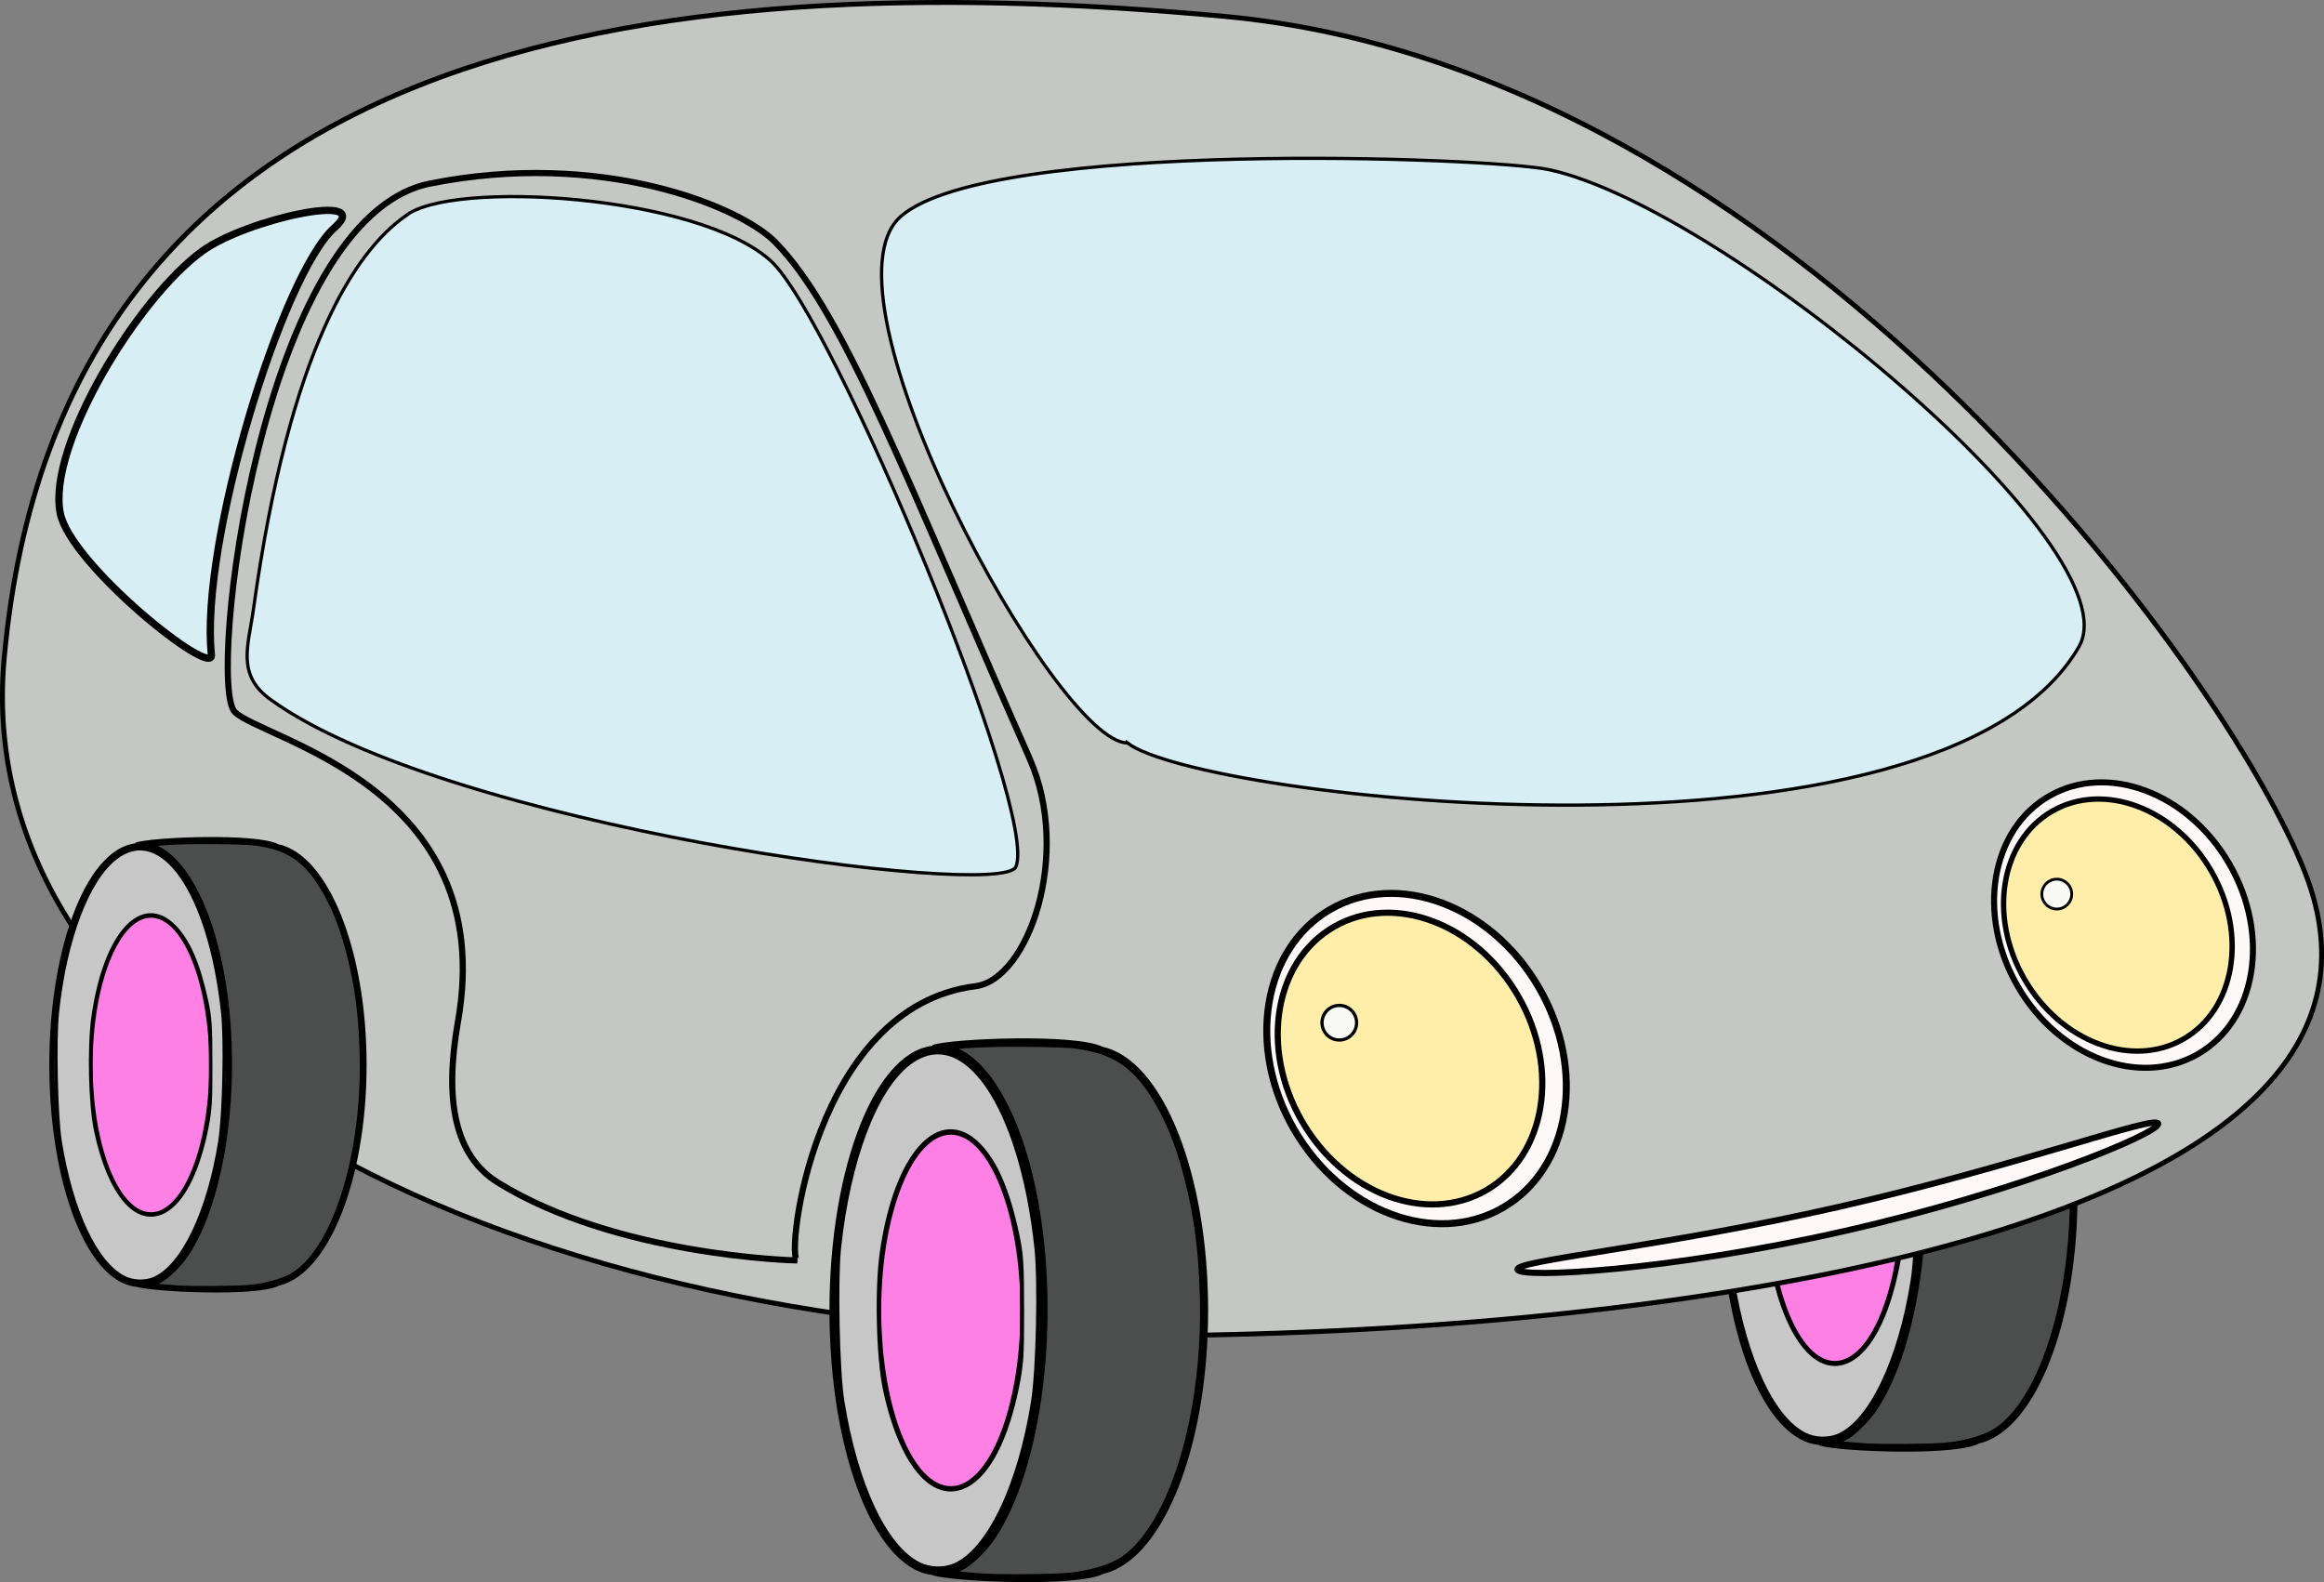
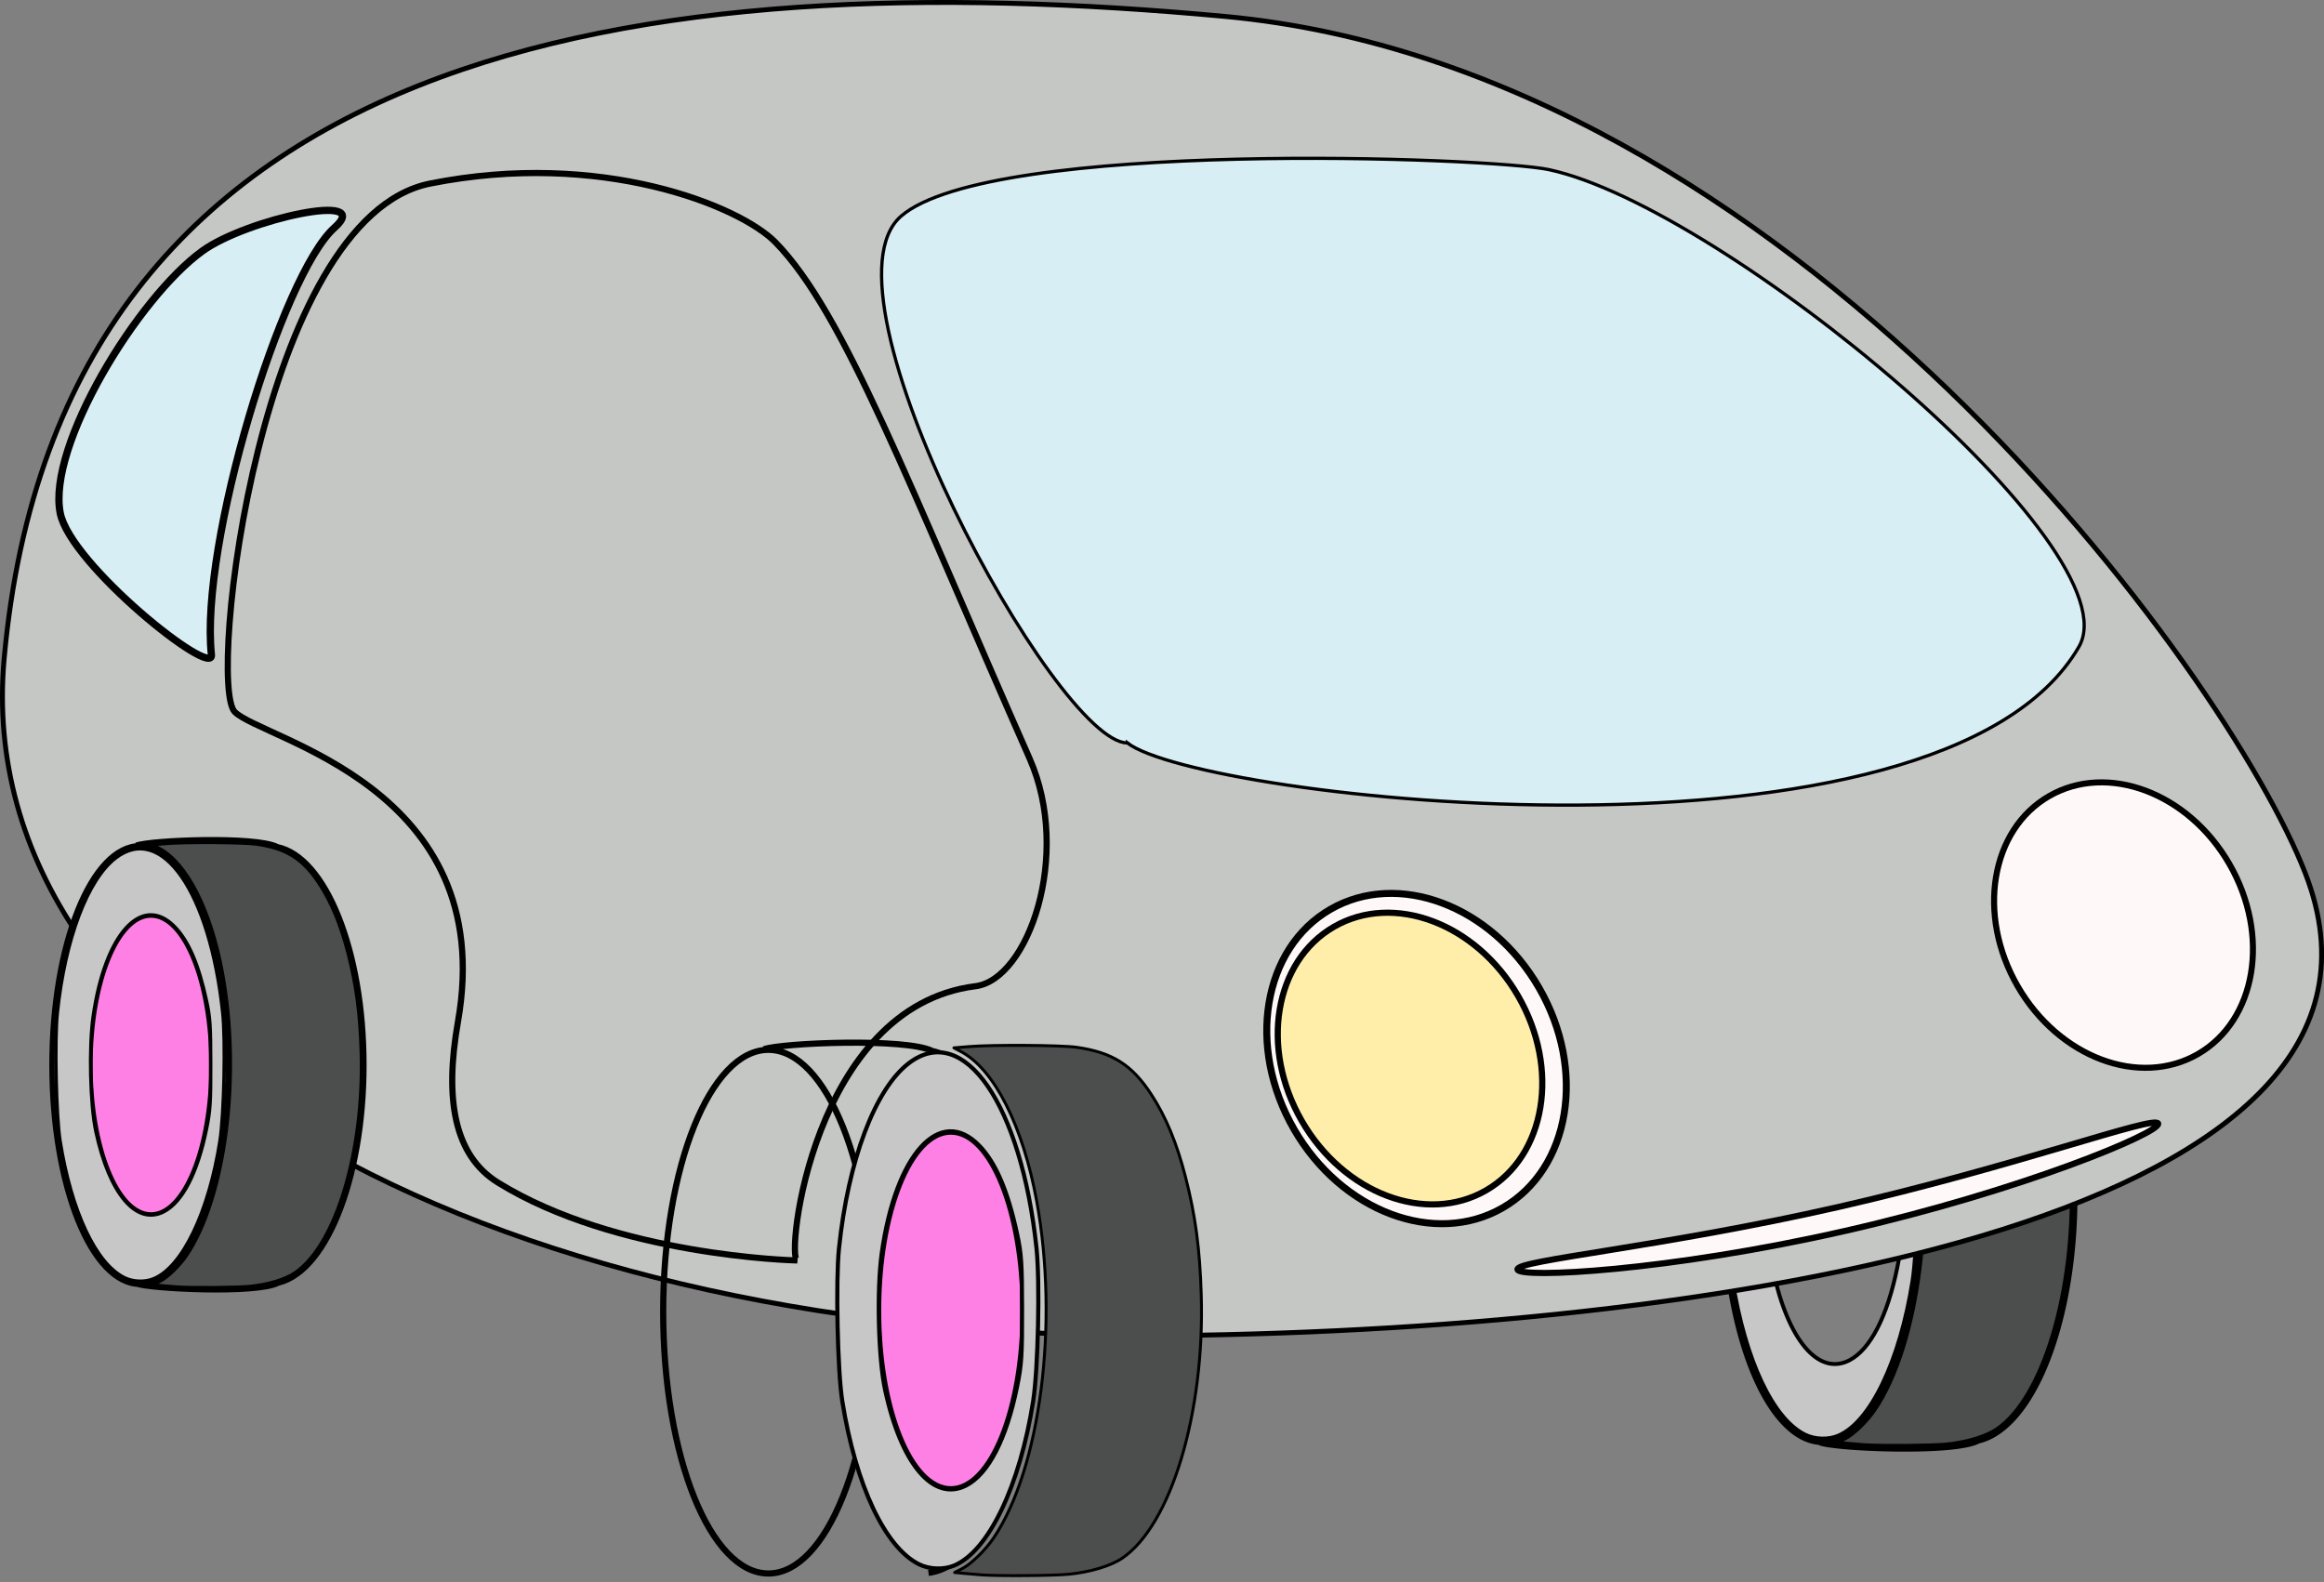
<svg xmlns="http://www.w3.org/2000/svg" xmlns:ns1="http://www.inkscape.org/namespaces/inkscape" xmlns:ns2="http://sodipodi.sourceforge.net/DTD/sodipodi-0.dtd" width="188.144mm" height="128.099mm" viewBox="0 0 188.144 128.099" version="1.1" id="svg5" ns1:version="1.2.2 (732a01da63, 2022-12-09)" ns2:docname="IMAGE - concept personal car.svg">
  <rect x="0" y="0" width="188.144" height="128.099" fill="#808080" stroke="none" />
  <ns2:namedview id="namedview7" pagecolor="#ffffff" bordercolor="#666666" borderopacity="1.0" ns1:showpageshadow="2" ns1:pageopacity="0.0" ns1:pagecheckerboard="0" ns1:deskcolor="#d1d1d1" ns1:document-units="mm" showgrid="false" ns1:zoom="0.74564394" ns1:cx="199.15672" ns1:cy="71.079502" ns1:window-width="1920" ns1:window-height="1017" ns1:window-x="-8" ns1:window-y="-8" ns1:window-maximized="1" ns1:current-layer="layer1" />
  <defs id="defs2" />
  <g ns1:label="Layer 1" ns1:groupmode="layer" id="layer1" transform="translate(-34.436,-37.702)">
    <g id="g4118">
-       <ellipse style="fill:#ff80e5;stroke:#000000;stroke-width:0.252;stroke-linecap:round;stroke-linejoin:round" id="ellipse1994" cx="182.986" cy="134.481" rx="5.44" ry="13.539" />
      <path id="path1996" style="fill:none;stroke:#000000;stroke-width:0.471;stroke-linecap:butt;stroke-linejoin:miter;stroke-dasharray:none;stroke-opacity:1" d="m 181.784,154.497 c 1.274,0.483 10.799,0.893 12.78,-0.136 M 181.648,114.452 c 1.274,-0.483 10.877,-0.891 12.858,0.138 m -4.488,19.891 a 8.03,19.984 0 0 1 -8.03,19.984 8.03,19.984 0 0 1 -8.03,-19.984 8.03,19.984 0 0 1 8.03,-19.984 8.03,19.984 0 0 1 8.03,19.984 z m 4.188,19.938 c 4.594,-0.62 8.181,-9.362 8.182,-19.938 -7e-5,-10.422 -3.472,-18.98 -7.903,-19.895" />
      <path style="fill:#4c4d4d;fill-opacity:1;stroke:#000000;stroke-width:0.223;stroke-linecap:round;stroke-linejoin:round;stroke-dasharray:none" d="m 185.342,154.667 c -0.293,-0.021 -0.878,-0.07 -1.301,-0.11 l -0.768,-0.073 0.56,-0.285 c 0.695,-0.353 1.785,-1.413 2.418,-2.351 3.576,-5.299 4.991,-16.388 3.284,-25.723 -1.047,-5.726 -3.235,-10.049 -5.768,-11.396 l -0.548,-0.291 1.15,-0.096 c 1.784,-0.149 7.042,-0.115 8.214,0.053 2.732,0.391 4.222,1.331 5.699,3.598 1.121,1.72 1.947,3.713 2.615,6.311 0.754,2.932 1.092,5.459 1.198,8.976 0.274,9.016 -2.301,17.589 -6.042,20.119 -0.873,0.59 -2.474,1.067 -4.091,1.219 -1.222,0.114 -5.264,0.145 -6.621,0.049 z" id="path1998" />
      <path style="fill:#c6c7c6;fill-opacity:1;stroke:#000000;stroke-width:0.316;stroke-linecap:round;stroke-linejoin:round;stroke-dasharray:none" d="m 180.56,153.857 c -2.6,-1.287 -4.83,-6.029 -5.86,-12.461 -0.361,-2.256 -0.509,-9.174 -0.25,-11.662 0.701,-6.715 2.756,-12.162 5.33,-14.125 4.196,-3.201 8.573,3.135 9.742,14.101 0.272,2.554 0.128,9.271 -0.252,11.686 -1.017,6.477 -3.409,11.46 -6.027,12.554 -0.807,0.337 -1.89,0.3 -2.684,-0.094 z m 3.583,-6.011 c 1.703,-0.869 3.088,-3.554 3.899,-7.559 0.34,-1.679 0.384,-2.369 0.378,-5.915 -0.007,-3.53 -0.053,-4.225 -0.387,-5.766 -0.712,-3.284 -1.627,-5.412 -2.886,-6.71 -2.988,-3.081 -6.358,0.631 -7.428,8.181 -0.396,2.795 -0.272,8.028 0.248,10.452 1.219,5.683 3.675,8.593 6.176,7.317 z" id="path2000" />
      <path id="path234" style="fill:#c5c7c5;stroke:#000000;stroke-width:0.397;stroke-linecap:round;stroke-linejoin:round" d="m 221.065,108.403 c 10.67,27.496 -45.381,36.907 -91.726,37.435 -52.99,0.604 -97.527,-21.938 -94.565,-54.823 4.503,-49.982 51.913,-56.332 98.823,-51.984 45.792,4.244 81.195,53.207 87.468,69.371 z" ns2:nodetypes="sssss" />
      <ellipse style="fill:#ff80e5;stroke:#000000;stroke-width:0.267;stroke-linecap:round;stroke-linejoin:round" id="ellipse447" cx="111.413" cy="143.803" rx="5.771" ry="14.362" />
-       <path id="path505" style="fill:none;stroke:#000000;stroke-width:0.5;stroke-linecap:butt;stroke-linejoin:miter;stroke-dasharray:none;stroke-opacity:1" d="m 109.983,164.991 c 1.351,0.513 11.611,0.991 13.711,-0.1 m -13.7,-42.335 c 1.351,-0.513 11.538,-0.945 13.639,0.146 m -4.761,21.1 c 0,11.708 -3.813,21.199 -8.518,21.199 -4.704,-1e-5 -8.518,-9.491 -8.518,-21.199 0,-11.708 3.813,-21.199 8.518,-21.199 4.704,1e-5 8.518,9.491 8.518,21.199 z m 4.442,21.15 c 4.873,-0.657 8.678,-9.931 8.679,-21.15 -8e-5,-11.056 -3.683,-20.134 -8.383,-21.105" ns2:nodetypes="ccccsssssccc" />
+       <path id="path505" style="fill:none;stroke:#000000;stroke-width:0.5;stroke-linecap:butt;stroke-linejoin:miter;stroke-dasharray:none;stroke-opacity:1" d="m 109.983,164.991 m -13.7,-42.335 c 1.351,-0.513 11.538,-0.945 13.639,0.146 m -4.761,21.1 c 0,11.708 -3.813,21.199 -8.518,21.199 -4.704,-1e-5 -8.518,-9.491 -8.518,-21.199 0,-11.708 3.813,-21.199 8.518,-21.199 4.704,1e-5 8.518,9.491 8.518,21.199 z m 4.442,21.15 c 4.873,-0.657 8.678,-9.931 8.679,-21.15 -8e-5,-11.056 -3.683,-20.134 -8.383,-21.105" ns2:nodetypes="ccccsssssccc" />
      <path style="fill:#4c4d4d;fill-opacity:1;stroke:#000000;stroke-width:0.237;stroke-linecap:round;stroke-linejoin:round;stroke-dasharray:none" d="m 113.913,165.215 c -0.31,-0.022 -0.931,-0.074 -1.38,-0.117 l -0.815,-0.077 0.594,-0.302 c 0.737,-0.375 1.893,-1.499 2.565,-2.494 3.793,-5.621 5.295,-17.384 3.484,-27.286 -1.111,-6.074 -3.432,-10.659 -6.119,-12.088 l -0.581,-0.309 1.22,-0.102 c 1.892,-0.158 7.47,-0.122 8.713,0.056 2.898,0.415 4.478,1.412 6.046,3.817 1.189,1.824 2.066,3.939 2.774,6.694 0.8,3.11 1.158,5.791 1.271,9.522 0.29,9.564 -2.441,18.658 -6.409,21.341 -0.926,0.626 -2.624,1.132 -4.34,1.293 -1.296,0.121 -5.584,0.153 -7.024,0.052 z" id="path1162" />
      <path style="fill:#c6c7c6;fill-opacity:1;stroke:#000000;stroke-width:0.335;stroke-linecap:round;stroke-linejoin:round;stroke-dasharray:none" d="m 108.84,164.356 c -2.758,-1.365 -5.124,-6.396 -6.217,-13.218 -0.383,-2.393 -0.54,-9.731 -0.265,-12.371 0.743,-7.123 2.924,-12.901 5.654,-14.983 4.451,-3.395 9.094,3.326 10.334,14.958 0.289,2.709 0.135,9.834 -0.267,12.396 -1.078,6.871 -3.616,12.157 -6.393,13.317 -0.856,0.358 -2.005,0.318 -2.847,-0.099 z m 3.8,-6.377 c 1.806,-0.921 3.276,-3.77 4.136,-8.019 0.361,-1.781 0.407,-2.512 0.401,-6.274 -0.007,-3.744 -0.056,-4.482 -0.411,-6.116 -0.755,-3.484 -1.726,-5.741 -3.061,-7.118 -3.169,-3.269 -6.745,0.669 -7.879,8.678 -0.42,2.965 -0.288,8.516 0.263,11.087 1.293,6.028 3.898,9.115 6.551,7.761 z" id="path1164" />
      <ellipse style="fill:#fff8f8;fill-opacity:1;stroke:#000000;stroke-width:0.566;stroke-linecap:round;stroke-linejoin:round;stroke-dasharray:none" id="ellipse2545" cx="67.433" cy="181.433" rx="11.452" ry="13.951" transform="rotate(-30)" />
      <ellipse style="fill:#ffeeaa;fill-opacity:1;stroke:#000000;stroke-width:0.5;stroke-linecap:round;stroke-linejoin:round;stroke-dasharray:none" id="path2054" cx="66.975" cy="181.169" rx="10.113" ry="12.32" transform="rotate(-30)" />
      <path style="fill:#d7eef4;fill-opacity:1;stroke:#000000;stroke-width:0.265px;stroke-linecap:butt;stroke-linejoin:miter;stroke-opacity:1" d="m 125.705,97.854 c 5.865,4.563 65.863,11.45 77.029,-7.778 4.593,-7.909 -28.771,-35.614 -42.905,-38.64 -4.668,-0.999 -45.164,-2.509 -52.44,3.764 -7.276,6.273 12.545,42.655 18.316,42.655 z" id="path2058" ns2:nodetypes="csssc" />
      <path style="fill:none;stroke:#000000;stroke-width:0.5;stroke-linecap:butt;stroke-linejoin:miter;stroke-dasharray:none;stroke-opacity:1" d="M 97.227,57.333 C 94.33,54.361 83.051,49.805 69.251,52.565 55.479,55.32 51.185,93.087 53.444,95.345 c 2.258,2.258 21.423,6.005 18.065,25.091 -1.112,6.318 -0.283,10.833 3.241,13.015 9.555,5.917 23.868,6.305 24.233,6.305 -0.95,-0.146 1.234,-20.552 14.427,-22.205 4.235,-0.531 7.831,-10.622 4.378,-18.439 -9.859,-22.324 -14.968,-36.041 -20.562,-41.779 z" id="path2060" ns2:nodetypes="ssssscsss" />
-       <path style="fill:#d7eef4;fill-opacity:1;stroke:#000000;stroke-width:0.265px;stroke-linecap:butt;stroke-linejoin:miter;stroke-opacity:1" d="m 67.244,55.2 c -3.993,2.813 -9.366,10.642 -12.295,31.865 -0.398,2.884 -1.401,5.25 1.376,7.267 C 70.388,104.55 115.454,110.576 116.673,107.891 118.627,103.584 101.921,63.481 96.851,58.838 90.962,53.446 70.874,52.23 67.244,55.2 Z" id="path2062" ns2:nodetypes="cssssc" />
      <ellipse style="fill:#ff80e5;stroke:#000000;stroke-width:0.224;stroke-linecap:round;stroke-linejoin:round" id="ellipse2064" cx="46.66" cy="123.931" rx="4.836" ry="12.035" />
      <path id="path2066" style="fill:none;stroke:#000000;stroke-width:0.419;stroke-linecap:butt;stroke-linejoin:miter;stroke-dasharray:none;stroke-opacity:1" d="m 45.436,141.656 c 1.132,0.43 9.755,0.86 11.515,-0.054 M 45.471,106.128 c 1.132,-0.43 9.669,-0.792 11.429,0.122 m -3.989,17.681 c 10e-7,9.811 -3.195,17.764 -7.137,17.764 -3.942,0 -7.137,-7.953 -7.137,-17.764 10e-7,-9.81 3.195,-17.763 7.137,-17.763 3.942,0 7.137,7.953 7.137,17.763 z m 3.722,17.723 c 4.083,-0.551 7.272,-8.322 7.273,-17.723 -6.7e-5,-9.264 -3.087,-16.871 -7.025,-17.685" ns2:nodetypes="ccccsssssccc" />
      <path style="fill:#4c4d4d;fill-opacity:1;stroke:#000000;stroke-width:0.199;stroke-linecap:round;stroke-linejoin:round;stroke-dasharray:none" d="m 48.754,141.874 c -0.26,-0.018 -0.78,-0.062 -1.156,-0.098 l -0.683,-0.065 0.498,-0.253 c 0.618,-0.314 1.586,-1.256 2.149,-2.09 3.178,-4.71 4.437,-14.567 2.919,-22.865 -0.931,-5.09 -2.876,-8.932 -5.127,-10.129 l -0.487,-0.259 1.023,-0.085 c 1.585,-0.132 6.259,-0.102 7.301,0.047 2.429,0.347 3.753,1.183 5.066,3.198 0.996,1.529 1.731,3.301 2.325,5.609 0.67,2.606 0.97,4.853 1.065,7.979 0.243,8.015 -2.045,15.635 -5.371,17.883 -0.776,0.525 -2.199,0.949 -3.636,1.083 -1.086,0.102 -4.679,0.129 -5.885,0.044 z" id="path2068" />
      <path style="fill:#c6c7c6;fill-opacity:1;stroke:#000000;stroke-width:0.281;stroke-linecap:round;stroke-linejoin:round;stroke-dasharray:none" d="m 44.504,141.154 c -2.311,-1.144 -4.294,-5.359 -5.209,-11.076 -0.321,-2.006 -0.453,-8.154 -0.222,-10.366 0.623,-5.968 2.45,-10.81 4.738,-12.555 3.73,-2.845 7.621,2.787 8.659,12.534 0.242,2.27 0.113,8.241 -0.224,10.387 -0.904,5.757 -3.03,10.187 -5.357,11.159 -0.718,0.3 -1.68,0.266 -2.386,-0.083 z m 3.185,-5.343 c 1.513,-0.772 2.745,-3.159 3.466,-6.719 0.302,-1.492 0.341,-2.105 0.336,-5.257 -0.006,-3.138 -0.047,-3.756 -0.344,-5.125 -0.633,-2.919 -1.446,-4.811 -2.565,-5.965 -2.656,-2.739 -5.652,0.561 -6.603,7.272 -0.352,2.485 -0.242,7.136 0.221,9.291 1.084,5.052 3.266,7.638 5.489,6.504 z" id="path2070" />
      <path id="path2124" style="fill:#d7eef4;stroke:#000000;stroke-width:0.589;stroke-linecap:round;stroke-linejoin:round" d="m 61.515,56.137 c -4.25,3.781 -10.916,25.611 -9.964,34.582 0.211,1.988 -11.418,-7.29 -12.24,-11.478 -1.066,-5.435 6.27,-17.421 11.51,-21.217 3.565,-2.583 14.027,-4.852 10.694,-1.887 z" ns2:nodetypes="sssss" />
-       <circle style="fill:#f9f9f8;fill-opacity:1;stroke:#000000;stroke-width:0.263;stroke-linecap:round;stroke-linejoin:round;stroke-dasharray:none" id="path2127" cx="142.862" cy="120.507" r="1.4" />
      <ellipse style="fill:#fff8f8;fill-opacity:1;stroke:#000000;stroke-width:0.489;stroke-linecap:round;stroke-linejoin:round;stroke-dasharray:none" id="ellipse2547" cx="122.403" cy="200.691" rx="9.896" ry="12.056" transform="rotate(-30)" />
-       <ellipse style="fill:#ffeeaa;fill-opacity:1;stroke:#000000;stroke-width:0.432;stroke-linecap:round;stroke-linejoin:round;stroke-dasharray:none" id="ellipse2549" cx="122.007" cy="200.462" rx="8.739" ry="10.646" transform="rotate(-30)" />
-       <circle style="fill:#f9f9f8;fill-opacity:1;stroke:#000000;stroke-width:0.227;stroke-linecap:round;stroke-linejoin:round;stroke-dasharray:none" id="circle2551" cx="200.946" cy="110.093" r="1.21" />
      <path id="path2605" style="fill:#fff8f8;stroke:#000000;stroke-width:0.5;stroke-linecap:round;stroke-linejoin:round;stroke-dasharray:none;stroke-opacity:1" d="m 209.154,128.676 c 0.169,0.743 -11.025,5.427 -25.347,8.689 -14.322,3.262 -26.348,3.866 -26.518,3.123 -0.169,-0.743 11.66,-1.801 25.982,-5.062 14.322,-3.262 25.713,-7.492 25.883,-6.749 z" ns2:nodetypes="cscsc" />
    </g>
  </g>
</svg>